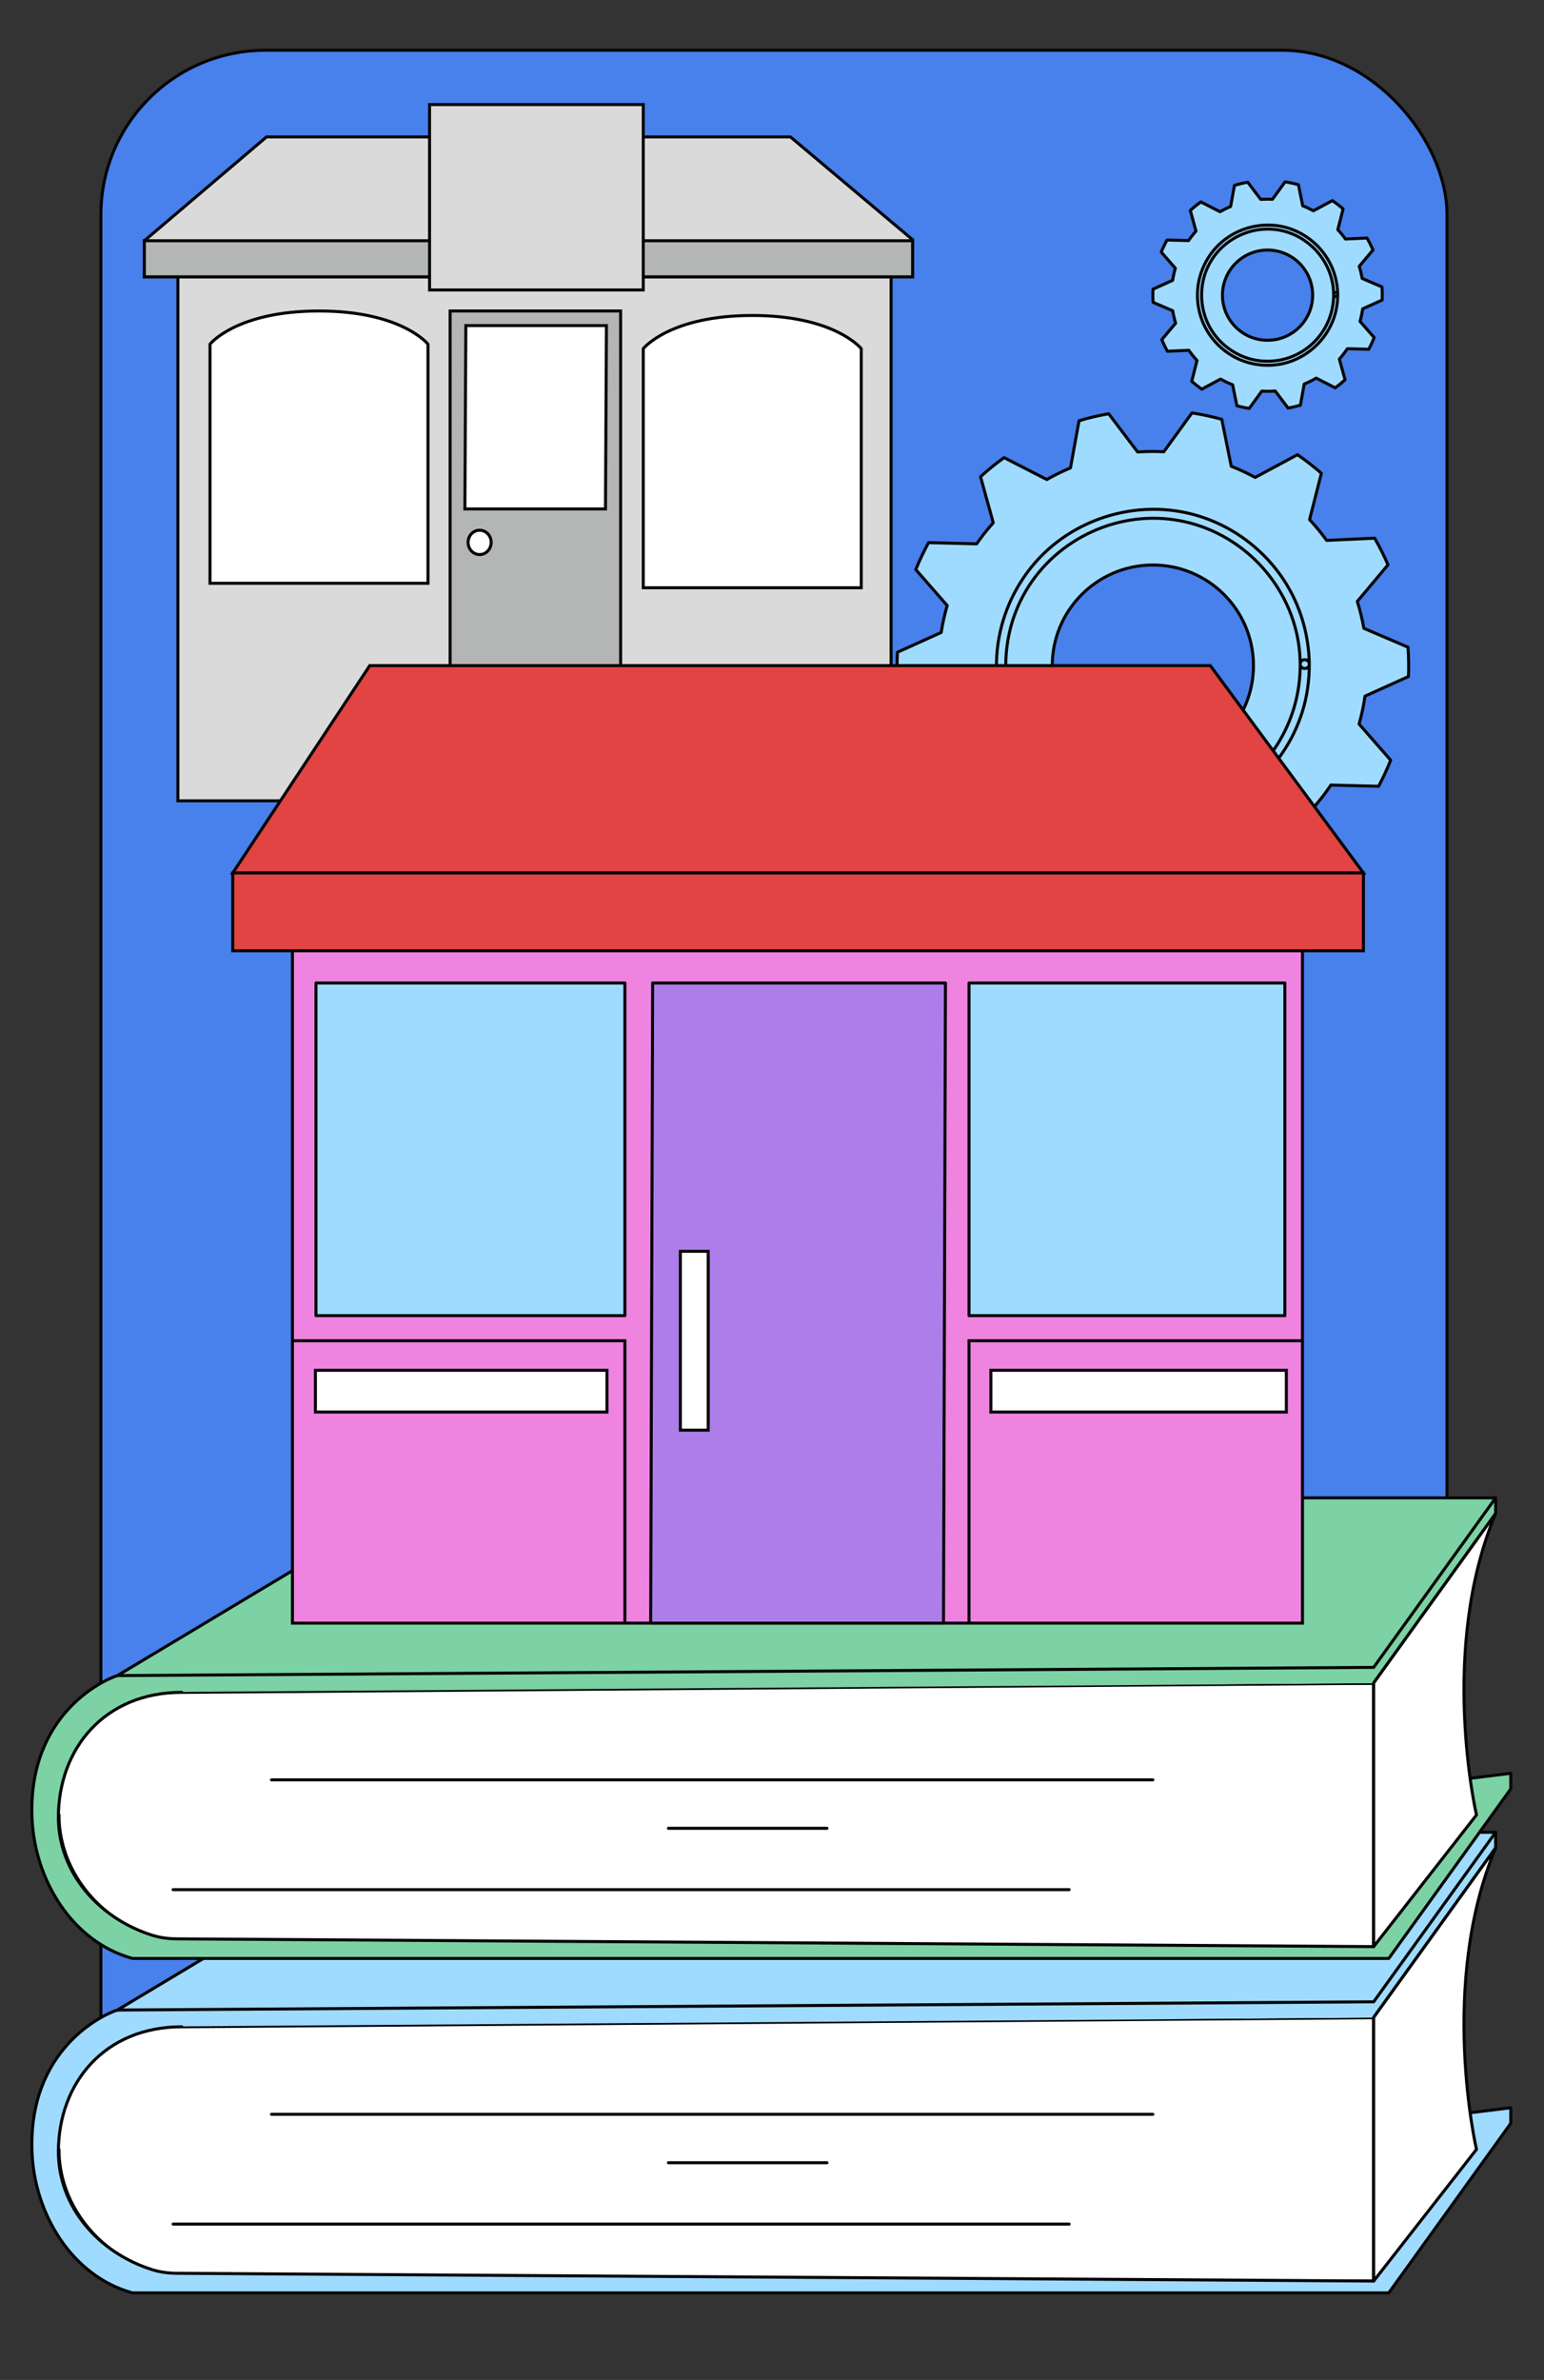
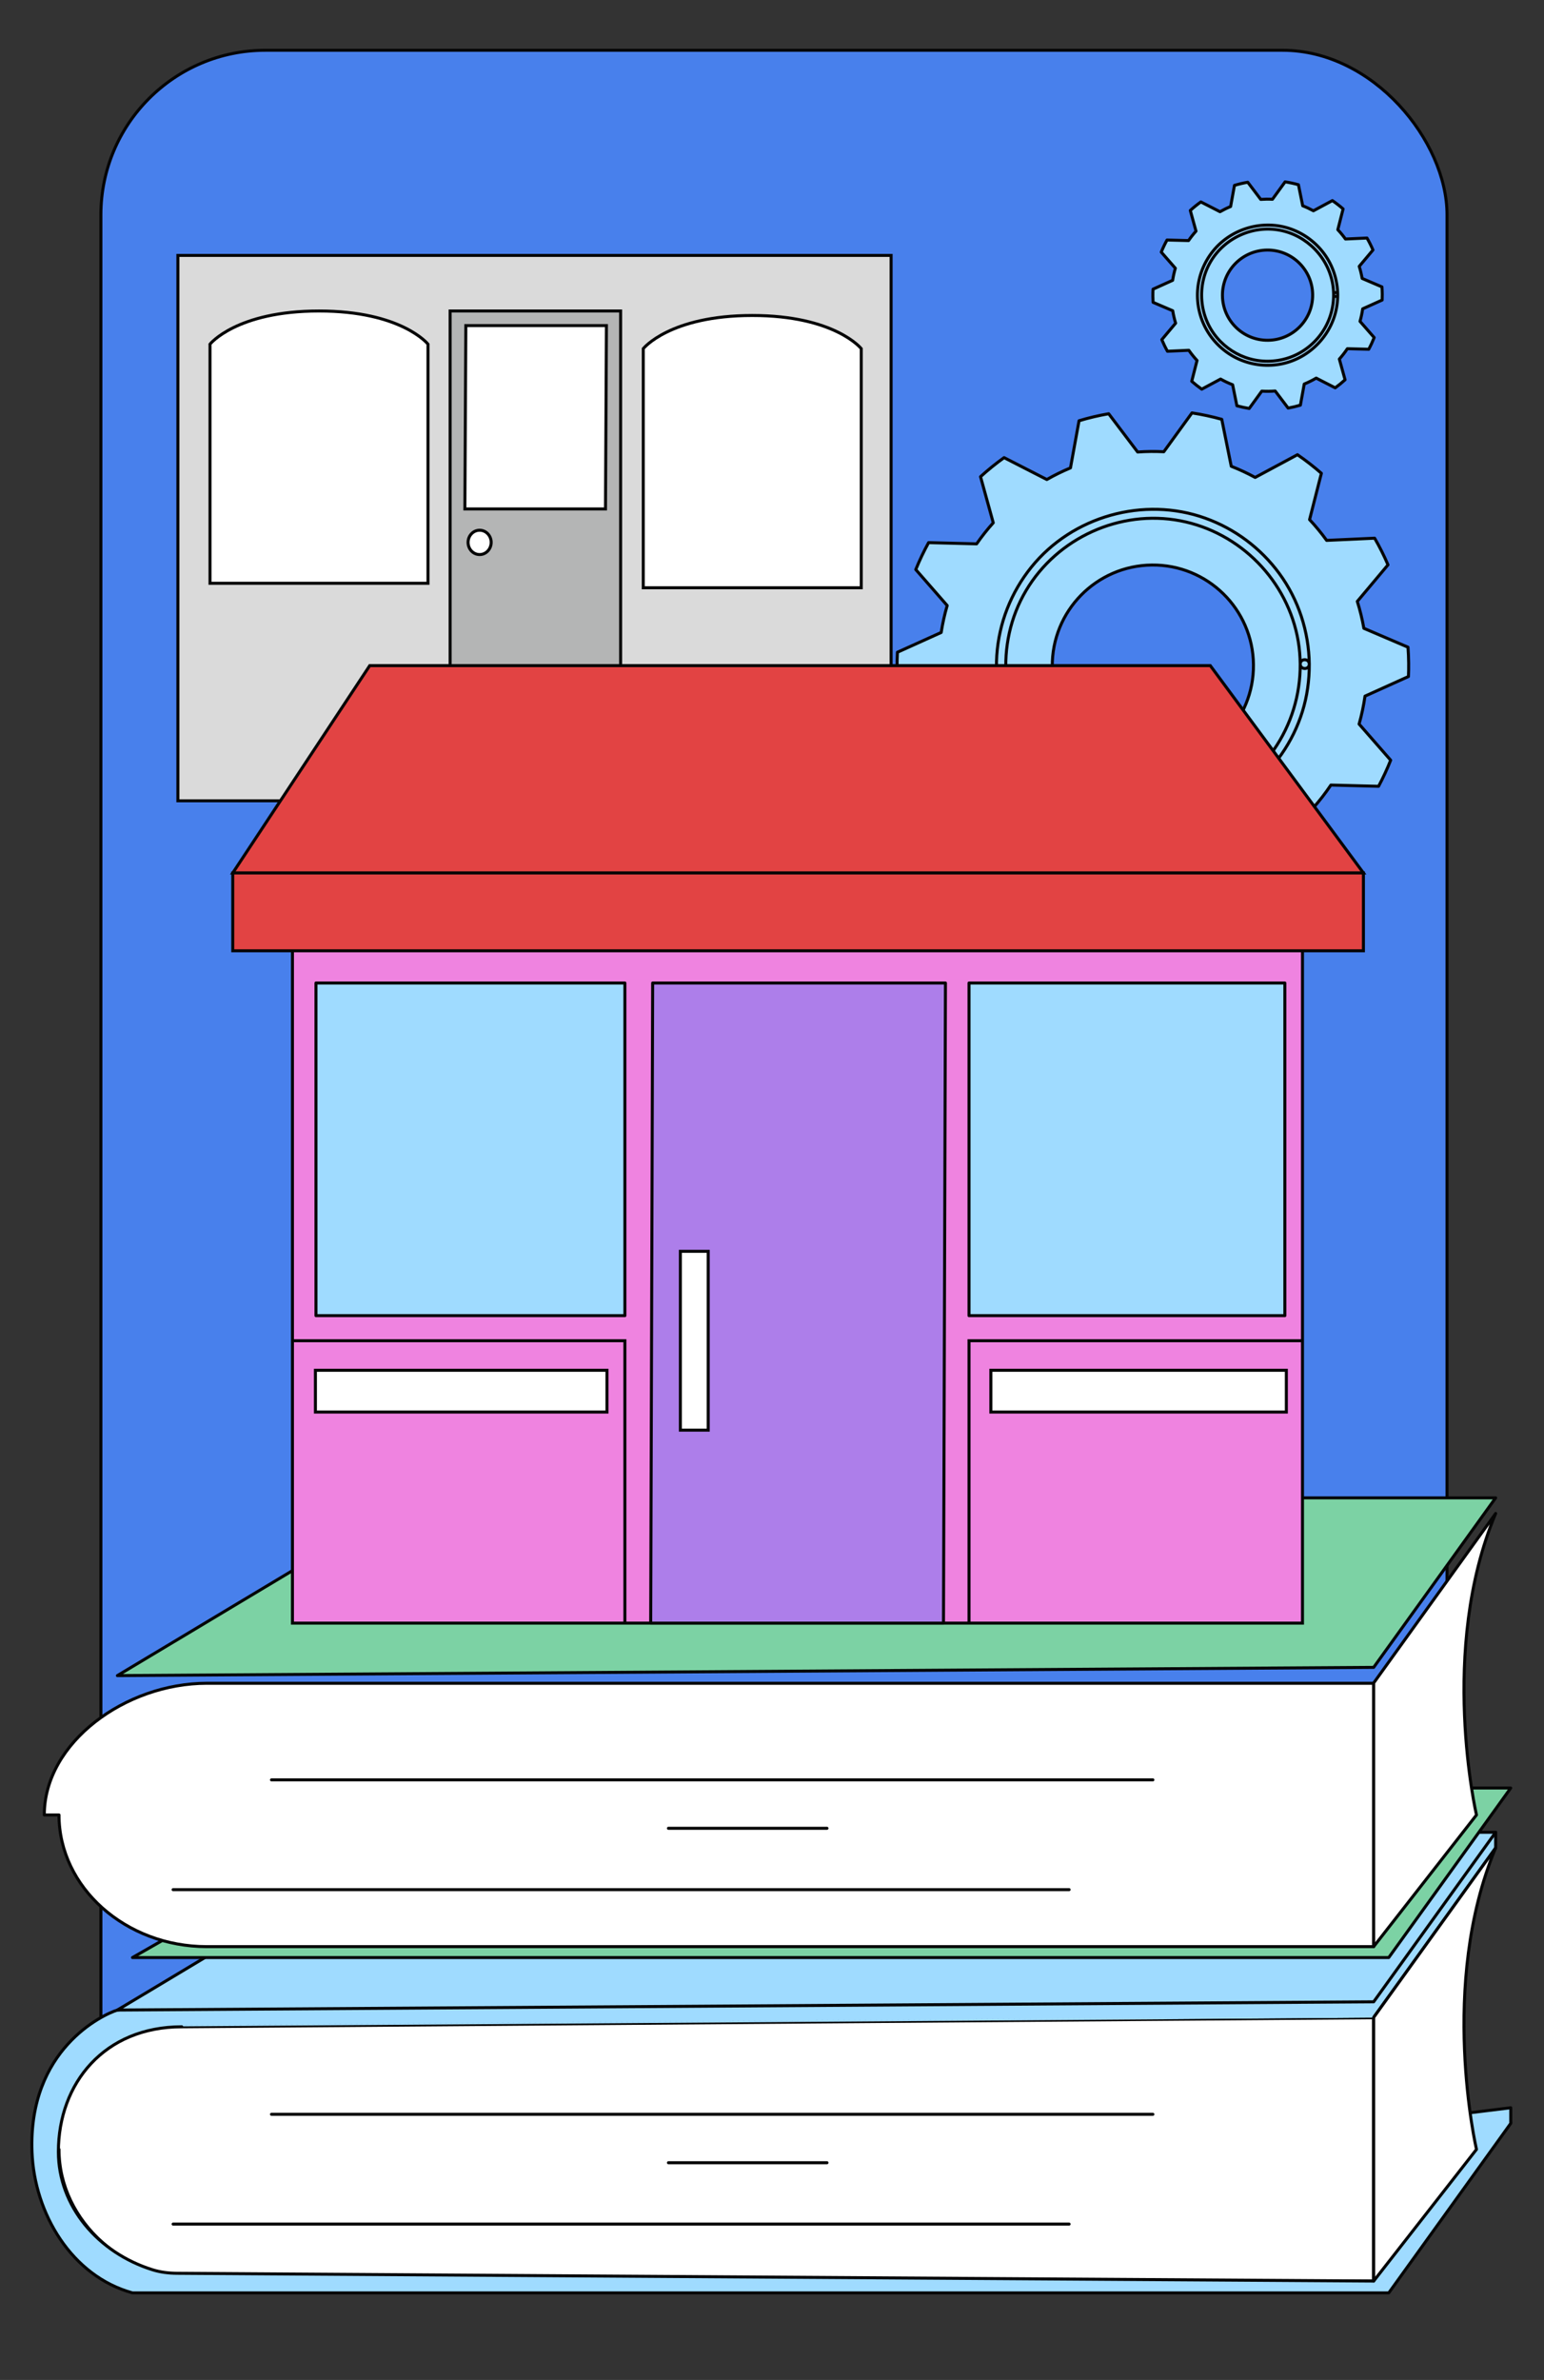
<svg xmlns="http://www.w3.org/2000/svg" width="510" height="786" viewBox="0 0 510 786">
  <rect x="0" y="0" width="510" height="786" fill="#333333" stroke="none" />
  <g id="Layer_9">
    <rect x="33.325" y="16.601" width="444.645" height="703.591" rx="54.34" ry="54.34" style="fill:#4880ec; stroke:#050505; stroke-miterlimit:10;" />
    <path d="m453.866,228.56c3.788-1.711,7.576-3.422,11.364-5.133.06-1.455.084-2.919.069-4.392-.018-1.779-.097-3.543-.223-5.293-.299-.128-.598-.256-.898-.384-4.56-1.952-9.121-3.904-13.681-5.855-.535-3.032-1.26-5.997-2.167-8.881.73-.87,1.461-1.74,2.191-2.61,2.65-3.157,5.299-6.313,7.949-9.47-1.302-3.03-2.778-5.966-4.411-8.8-.27.012-.54.025-.81.037-5.014.229-10.027.458-15.041.688-1.738-2.405-3.623-4.695-5.642-6.858.301-1.18.601-2.359.902-3.539.999-3.921,1.998-7.841,2.997-11.762-2.507-2.196-5.144-4.247-7.899-6.138-.203.109-.406.218-.609.327-4.455,2.394-8.91,4.788-13.365,7.181-2.542-1.384-5.178-2.617-7.896-3.686-.253-1.253-.507-2.507-.76-3.76-.791-3.916-1.583-7.832-2.375-11.748-3.207-.895-6.491-1.603-9.838-2.117-.125.173-.251.345-.376.518-2.978,4.104-5.955,8.208-8.932,12.312-1.428-.072-2.865-.106-4.314-.092-1.453.014-2.895.078-4.326.179-.759-1.004-1.519-2.008-2.278-3.012-2.427-3.21-4.855-6.419-7.283-9.629-3.337.581-6.607,1.355-9.797,2.315-.033.18-.065.36-.098.54-.909,5.01-1.818,10.02-2.728,15.029-2.693,1.123-5.3,2.406-7.812,3.839-1.113-.57-2.225-1.139-3.337-1.709-3.594-1.84-7.188-3.68-10.782-5.52-2.719,1.948-5.316,4.052-7.781,6.3.062.223.123.445.184.668,1.339,4.851,2.679,9.703,4.019,14.554-1.971,2.2-3.806,4.523-5.493,6.956-1.212-.031-2.425-.062-3.637-.094-4.075-.105-8.15-.21-12.225-.315-1.579,2.87-2.997,5.839-4.24,8.898.201.23.402.46.603.69,3.259,3.729,6.518,7.458,9.776,11.187-.847,2.895-1.512,5.867-1.985,8.902-1.054.476-2.108.952-3.162,1.429-3.764,1.7-7.527,3.4-11.291,5.1-.091,1.755-.135,3.522-.118,5.304.015,1.475.068,2.941.157,4.397.313.134.626.268.939.402,4.514,1.932,9.028,3.864,13.542,5.796.508,3.127,1.224,6.182,2.127,9.156-.67.798-1.34,1.597-2.011,2.395-2.726,3.248-5.453,6.496-8.179,9.743,1.235,2.938,2.628,5.791,4.175,8.548.425-.019.851-.039,1.276-.058,4.821-.22,9.641-.441,14.462-.661,1.848,2.638,3.869,5.146,6.05,7.502-.243.956-.487,1.912-.731,2.868-1.059,4.155-2.117,8.309-3.176,12.464,2.347,2.07,4.809,4.011,7.376,5.813.437-.235.874-.469,1.31-.704,4.189-2.25,8.377-4.501,12.566-6.752,2.846,1.599,5.815,3.002,8.886,4.201.19.938.379,1.877.569,2.815.854,4.225,1.708,8.449,2.562,12.674,2.965.821,5.996,1.482,9.081,1.978.315-.435.631-.869.946-1.304,2.773-3.822,5.546-7.645,8.319-11.467,1.636.097,3.287.142,4.951.126,1.659-.017,3.303-.094,4.932-.223.549.726,1.098,1.452,1.647,2.178,2.624,3.469,5.248,6.939,7.872,10.408,3.074-.557,6.09-1.277,9.037-2.156.09-.493.179-.986.269-1.479.851-4.689,1.702-9.378,2.553-14.067,3.05-1.26,5.993-2.724,8.81-4.38.838.429,1.676.858,2.514,1.287,3.836,1.964,7.672,3.928,11.509,5.892,2.528-1.85,4.949-3.838,7.253-5.952-.128-.463-.256-.926-.384-1.389-1.276-4.62-2.551-9.24-3.827-13.86,2.138-2.403,4.112-4.955,5.911-7.635l3.027.078c4.241.109,8.482.219,12.722.328,1.489-2.783,2.824-5.66,3.999-8.618-.287-.328-.573-.656-.86-.984-3.189-3.65-6.379-7.299-9.568-10.949.846-2.998,1.503-6.074,1.949-9.217.997-.45,1.993-.901,2.99-1.351Zm-72.73,24.492c-18.349.183-33.372-14.544-33.555-32.893-.183-18.349,14.544-33.372,32.894-33.555s33.372,14.544,33.555,32.894c.183,18.349-14.544,33.372-32.893,33.555Z" style="fill:#9fdbff; stroke:#050505; stroke-linecap:round; stroke-linejoin:round;" />
    <path d="m429.471,219.328c.066,10.114-2.953,20.011-8.726,28.325-5.574,8.026-13.655,14.337-22.815,17.751-9.602,3.579-20.239,4.072-30.12,1.337-9.407-2.604-17.859-8.062-24.178-15.492-13.264-15.595-15.143-38.627-4.714-56.215,10.329-17.419,31.017-26.841,50.944-23.04,19.843,3.785,35.593,19.891,38.961,39.803.421,2.489.616,5.007.649,7.53.026,1.929,3.026,1.934,3,0-.143-10.712-3.554-21.27-9.906-29.92-6.147-8.371-14.679-14.778-24.464-18.279-20.357-7.282-43.877-.647-57.436,16.176-6.702,8.316-10.719,18.517-11.419,29.182-.699,10.642,1.976,21.437,7.598,30.502,5.459,8.802,13.579,15.933,23.071,20.098,9.947,4.364,21.09,5.516,31.722,3.268,20.806-4.4,37.279-21.967,40.284-43.025.379-2.654.567-5.321.55-8.002-.013-1.93-3.013-1.934-3,0Z" style="fill:#9fdbff; stroke:#050505; stroke-linecap:round; stroke-linejoin:round;" />
    <polygon points="499.015 700.958 141.675 700.958 43.761 756.944 458.722 756.944 499.015 700.958" style="fill:#7cd2a4; stroke:#050505; stroke-linecap:round; stroke-linejoin:round;" />
    <path d="m453.725,753.345H68.328c-26.863,0-48.842-19.572-48.842-43.492l-4.857-0c0-23.921,26.836-43.492,53.7-43.492h385.397c.007,0,.012.005.012.011v86.963c0,.006-.006.011-.012.011Z" style="fill:#fff; stroke:#050505; stroke-linecap:round; stroke-linejoin:round;" />
    <path d="m455.873,701.403v-35.344c0-.006-.006-.011-.013-.011l-1.963.001,40.133-55.763v-5.159l-455.254,58.705c-4.775,1.473-29.458,12.943-28.209,46.816.753,20.432,13.144,41.085,33.194,46.596h414.962l40.293-55.986v-5.159l-43.142,5.305Zm-436.588,9.244c0-22.706,15.252-41.284,40.751-41.284,0,0,393.701-2.998,393.701-2.992v86.963l-395.333-2.566c-2.716-.018-5.433-.351-7.996-1.151-18.071-5.645-31.123-21.012-31.123-38.969Z" style="fill:#9fdbff; stroke:#050505; stroke-linecap:round; stroke-linejoin:round;" />
    <polygon points="494.031 605.127 136.691 605.127 38.776 663.831 453.737 661.113 494.031 605.127" style="fill:#9fdbff; stroke:#050505; stroke-linecap:round; stroke-linejoin:round;" />
    <line x1="89.673" y1="698.264" x2="380.806" y2="698.264" style="fill:none; stroke:#050505; stroke-linecap:round; stroke-linejoin:round;" />
    <line x1="353.141" y1="734.522" x2="57.182" y2="734.522" style="fill:none; stroke:#050505; stroke-linecap:round; stroke-linejoin:round;" />
    <line x1="220.786" y1="714.26" x2="273.166" y2="714.26" style="fill:none; stroke:#050505; stroke-linecap:round; stroke-linejoin:round;" />
    <path d="m494.031,610.285c-18.983,45.148-6.333,99.567-6.333,99.567l-33.96,43.482v-87.062s40.293-55.986,40.293-55.986Z" style="fill:#fff; stroke:#050505; stroke-linecap:round; stroke-linejoin:round;" />
    <polygon points="499.015 590.508 141.675 590.508 43.761 646.494 458.722 646.494 499.015 590.508" style="fill:#7cd2a4; stroke:#050505; stroke-linecap:round; stroke-linejoin:round;" />
    <path d="m453.725,642.895H68.328c-26.863,0-48.842-19.572-48.842-43.492l-4.857-0c0-23.921,26.836-43.492,53.7-43.492h385.397c.007,0,.012.005.012.011v86.963c0,.006-.006.011-.012.011Z" style="fill:#fff; stroke:#050505; stroke-linecap:round; stroke-linejoin:round;" />
-     <path d="m455.873,590.953v-35.344c0-.006-.006-.011-.013-.011l-1.963.001,40.133-55.763v-5.159l-455.254,58.705c-4.775,1.473-29.458,12.943-28.209,46.816.753,20.432,13.144,41.085,33.194,46.596h414.962l40.293-55.986v-5.159l-43.142,5.305Zm-436.588,9.244c0-22.706,15.252-41.284,40.751-41.284,0,0,393.701-2.998,393.701-2.992v86.963l-395.333-2.566c-2.716-.018-5.433-.351-7.996-1.151-18.071-5.645-31.123-21.012-31.123-38.969Z" style="fill:#7cd2a4; stroke:#050505; stroke-linecap:round; stroke-linejoin:round;" />
    <polygon points="494.031 494.676 136.691 494.676 38.776 553.381 453.737 550.663 494.031 494.676" style="fill:#7cd2a4; stroke:#050505; stroke-linecap:round; stroke-linejoin:round;" />
    <line x1="89.673" y1="587.814" x2="380.806" y2="587.814" style="fill:none; stroke:#050505; stroke-linecap:round; stroke-linejoin:round;" />
    <line x1="353.141" y1="624.071" x2="57.182" y2="624.071" style="fill:none; stroke:#050505; stroke-linecap:round; stroke-linejoin:round;" />
    <line x1="220.786" y1="603.81" x2="273.166" y2="603.81" style="fill:none; stroke:#050505; stroke-linecap:round; stroke-linejoin:round;" />
    <path d="m494.031,499.835c-18.983,45.148-6.333,99.567-6.333,99.567l-33.96,43.482v-87.062s40.293-55.986,40.293-55.986Z" style="fill:#fff; stroke:#050505; stroke-linecap:round; stroke-linejoin:round;" />
  </g>
  <g id="Calque_4">
    <path d="m294.341,264.472V84.357H58.758v180.114h235.584Z" style="fill:#dadada; stroke:#050505; stroke-miterlimit:10;" />
-     <polygon points="301.45 79.179 261.108 45.23 174.565 45.23 88.02 45.23 47.679 79.511 47.679 91.421 174.565 91.421 301.45 91.421 301.45 79.179" style="fill:#dadada; stroke:#050505; stroke-miterlimit:10;" />
-     <rect x="47.679" y="79.511" width="253.771" height="11.91" style="fill:#b4b5b5; stroke:#050505; stroke-miterlimit:10;" />
    <path d="m141.367,192.631h-72.002v-78.972s8.715-10.951,36.001-10.951,36.001,10.951,36.001,10.951v78.972Z" style="fill:#fff; stroke:#050505; stroke-miterlimit:10;" />
    <path d="m284.481,194.115h-72.001v-78.971s8.714-10.952,36.001-10.952c27.285,0,36.001,10.952,36.001,10.952v78.971Z" style="fill:#fff; stroke:#050505; stroke-miterlimit:10;" />
    <rect x="148.682" y="102.707" width="56.318" height="161.765" style="fill:#b4b5b5; stroke:#050505; stroke-miterlimit:10;" />
    <polygon points="200 168.085 153.555 168.085 153.868 107.527 200.311 107.527 200 168.085" style="fill:#fff; stroke:#050505; stroke-miterlimit:10;" />
    <path d="m162.239,179.127c0,2.224-1.709,4.021-3.814,4.021-2.106,0-3.814-1.797-3.814-4.021,0-2.219,1.708-4.016,3.814-4.016,2.105,0,3.814,1.796,3.814,4.016Z" style="fill:#fff; stroke:#050505; stroke-miterlimit:10;" />
-     <rect x="141.886" y="34.541" width="70.593" height="61.215" style="fill:#dadada; stroke:#050505; stroke-miterlimit:10;" />
    <path d="m430.224,536.05v-255.072H96.599v255.072h333.625Z" style="fill:#ef83e0; stroke:#050505; stroke-miterlimit:10;" />
    <rect x="320.077" y="324.646" width="104.321" height="109.856" style="fill:#9fdbff; stroke:#050505; stroke-linecap:round; stroke-linejoin:round;" />
    <rect x="104.369" y="324.646" width="102.038" height="109.856" style="fill:#9fdbff; stroke:#050505; stroke-linecap:round; stroke-linejoin:round;" />
    <polygon points="311.645 536.05 214.931 536.05 215.58 324.646 312.294 324.646 311.645 536.05" style="fill:#ad7eea; stroke:#050505; stroke-linecap:round; stroke-linejoin:round;" />
    <rect x="224.736" y="413.258" width="9.197" height="59.057" style="fill:#fff; stroke:#050505; stroke-miterlimit:10;" />
    <polygon points="450.357 288.303 76.88 288.303 122.125 219.829 399.776 219.829 450.357 288.303" style="fill:#e24343; stroke-width:0px;" />
    <polygon points="450.357 288.303 76.88 288.303 122.125 219.829 399.776 219.829 450.357 288.303" style="fill:none; stroke:#050505; stroke-miterlimit:10;" />
    <rect x="76.88" y="288.303" width="373.477" height="25.703" style="fill:#e24343; stroke:#050505; stroke-miterlimit:10;" />
    <polyline points="96.599 442.786 206.407 442.786 206.407 536.05" style="fill:none; stroke:#050505; stroke-miterlimit:10;" />
    <polyline points="320.077 536.05 320.077 442.786 430.123 442.786" style="fill:none; stroke:#050505; stroke-miterlimit:10;" />
    <rect x="104.188" y="452.543" width="96.302" height="13.796" style="fill:#fff; stroke:#050505; stroke-miterlimit:10;" />
    <rect x="327.289" y="452.543" width="97.607" height="13.796" style="fill:#fff; stroke:#050505; stroke-miterlimit:10;" />
    <path d="m451.445,101.396c1.698-.767,3.397-1.534,5.095-2.302.027-.652.037-1.309.031-1.969-.008-.798-.043-1.588-.1-2.373-.134-.057-.268-.115-.402-.172-2.045-.875-4.089-1.75-6.134-2.625-.24-1.359-.565-2.689-.972-3.982.327-.39.655-.78.982-1.17,1.188-1.415,2.376-2.831,3.564-4.246-.584-1.358-1.245-2.675-1.978-3.946-.121.006-.242.011-.363.017-2.248.103-4.496.206-6.744.308-.779-1.078-1.624-2.105-2.529-3.075.135-.529.27-1.058.404-1.587.448-1.758.896-3.516,1.344-5.274-1.124-.985-2.306-1.904-3.541-2.752-.091.049-.182.098-.273.147-1.997,1.073-3.995,2.147-5.992,3.22-1.14-.621-2.322-1.173-3.54-1.652-.114-.562-.227-1.124-.341-1.686-.355-1.756-.71-3.512-1.065-5.267-1.438-.401-2.91-.719-4.411-.949-.056.077-.112.155-.169.232-1.335,1.84-2.67,3.68-4.005,5.52-.64-.032-1.285-.048-1.934-.041-.652.006-1.298.035-1.939.08-.34-.45-.681-.9-1.021-1.35-1.088-1.439-2.177-2.878-3.265-4.317-1.496.26-2.962.608-4.392,1.038-.015.081-.029.162-.044.242-.408,2.246-.815,4.492-1.223,6.738-1.207.503-2.376,1.079-3.502,1.721-.499-.255-.998-.511-1.496-.766-1.611-.825-3.223-1.65-4.834-2.475-1.219.873-2.384,1.817-3.488,2.825.028.1.055.2.083.3.601,2.175,1.201,4.35,1.802,6.525-.884.986-1.707,2.028-2.463,3.119-.544-.014-1.087-.028-1.631-.042-1.827-.047-3.654-.094-5.481-.141-.708,1.287-1.344,2.618-1.901,3.99.09.103.18.206.27.309,1.461,1.672,2.922,3.344,4.383,5.016-.38,1.298-.678,2.63-.89,3.991-.473.214-.945.427-1.418.641-1.687.762-3.375,1.525-5.062,2.287-.041.787-.061,1.579-.053,2.378.007.661.03,1.319.07,1.971.14.06.281.12.421.18,2.024.866,4.048,1.732,6.072,2.599.228,1.402.549,2.772.954,4.105-.3.358-.601.716-.901,1.074-1.222,1.456-2.445,2.912-3.667,4.368.554,1.317,1.178,2.597,1.872,3.832.191-.009.381-.017.572-.026,2.161-.099,4.323-.198,6.484-.296.829,1.183,1.735,2.307,2.712,3.364-.109.429-.218.857-.328,1.286-.475,1.863-.949,3.726-1.424,5.588,1.052.928,2.156,1.798,3.307,2.606.196-.105.392-.21.587-.316,1.878-1.009,3.756-2.018,5.634-3.027,1.276.717,2.607,1.346,3.984,1.884.085.421.17.842.255,1.262.383,1.894.766,3.788,1.149,5.682,1.329.368,2.688.664,4.071.887.141-.195.283-.39.424-.585,1.243-1.714,2.487-3.428,3.73-5.141.734.043,1.474.064,2.22.056.744-.007,1.481-.042,2.211-.1.246.325.492.651.738.976,1.176,1.556,2.353,3.111,3.529,4.666,1.378-.25,2.73-.572,4.052-.966.04-.221.08-.442.12-.663.382-2.102.763-4.205,1.145-6.307,1.367-.565,2.687-1.221,3.95-1.964l1.127.577c1.72.881,3.44,1.761,5.16,2.642,1.134-.83,2.219-1.721,3.252-2.669-.057-.208-.115-.415-.172-.623-.572-2.071-1.144-4.143-1.716-6.214.959-1.078,1.844-2.222,2.65-3.423l1.357.035c1.901.049,3.803.098,5.704.147.668-1.248,1.266-2.538,1.793-3.864-.129-.147-.257-.294-.385-.441-1.43-1.636-2.86-3.273-4.29-4.909.379-1.344.674-2.723.874-4.133.447-.202.894-.404,1.341-.606Zm-32.609,10.981c-8.227.082-14.963-6.521-15.044-14.748-.082-8.227,6.521-14.963,14.748-15.044s14.963,6.521,15.044,14.748c.082,8.227-6.521,14.963-14.748,15.044Z" style="fill:#9fdbff; stroke:#050505; stroke-linecap:round; stroke-linejoin:round;" />
    <path d="m440.508,97.257c.03,4.535-1.324,8.972-3.913,12.7-2.499,3.598-6.122,6.428-10.229,7.959-4.305,1.605-9.074,1.826-13.504.6-4.218-1.167-8.007-3.615-10.84-6.946-5.947-6.992-6.79-17.318-2.114-25.204,4.631-7.81,13.906-12.034,22.841-10.33,8.897,1.697,15.958,8.918,17.468,17.846.189,1.116.276,2.245.291,3.376.012.865,1.357.867,1.345,0-.064-4.803-1.593-9.536-4.441-13.415-2.756-3.753-6.581-6.626-10.968-8.195-9.127-3.265-19.672-.29-25.752,7.253-3.005,3.728-4.806,8.302-5.12,13.084-.313,4.771.886,9.611,3.407,13.676,2.447,3.946,6.088,7.144,10.344,9.011,4.46,1.956,9.456,2.473,14.223,1.465,9.328-1.973,16.714-9.849,18.061-19.29.17-1.19.254-2.386.246-3.588-.006-.865-1.351-.867-1.345,0Z" style="fill:#9fdbff; stroke:#050505; stroke-linecap:round; stroke-linejoin:round;" />
  </g>
</svg>